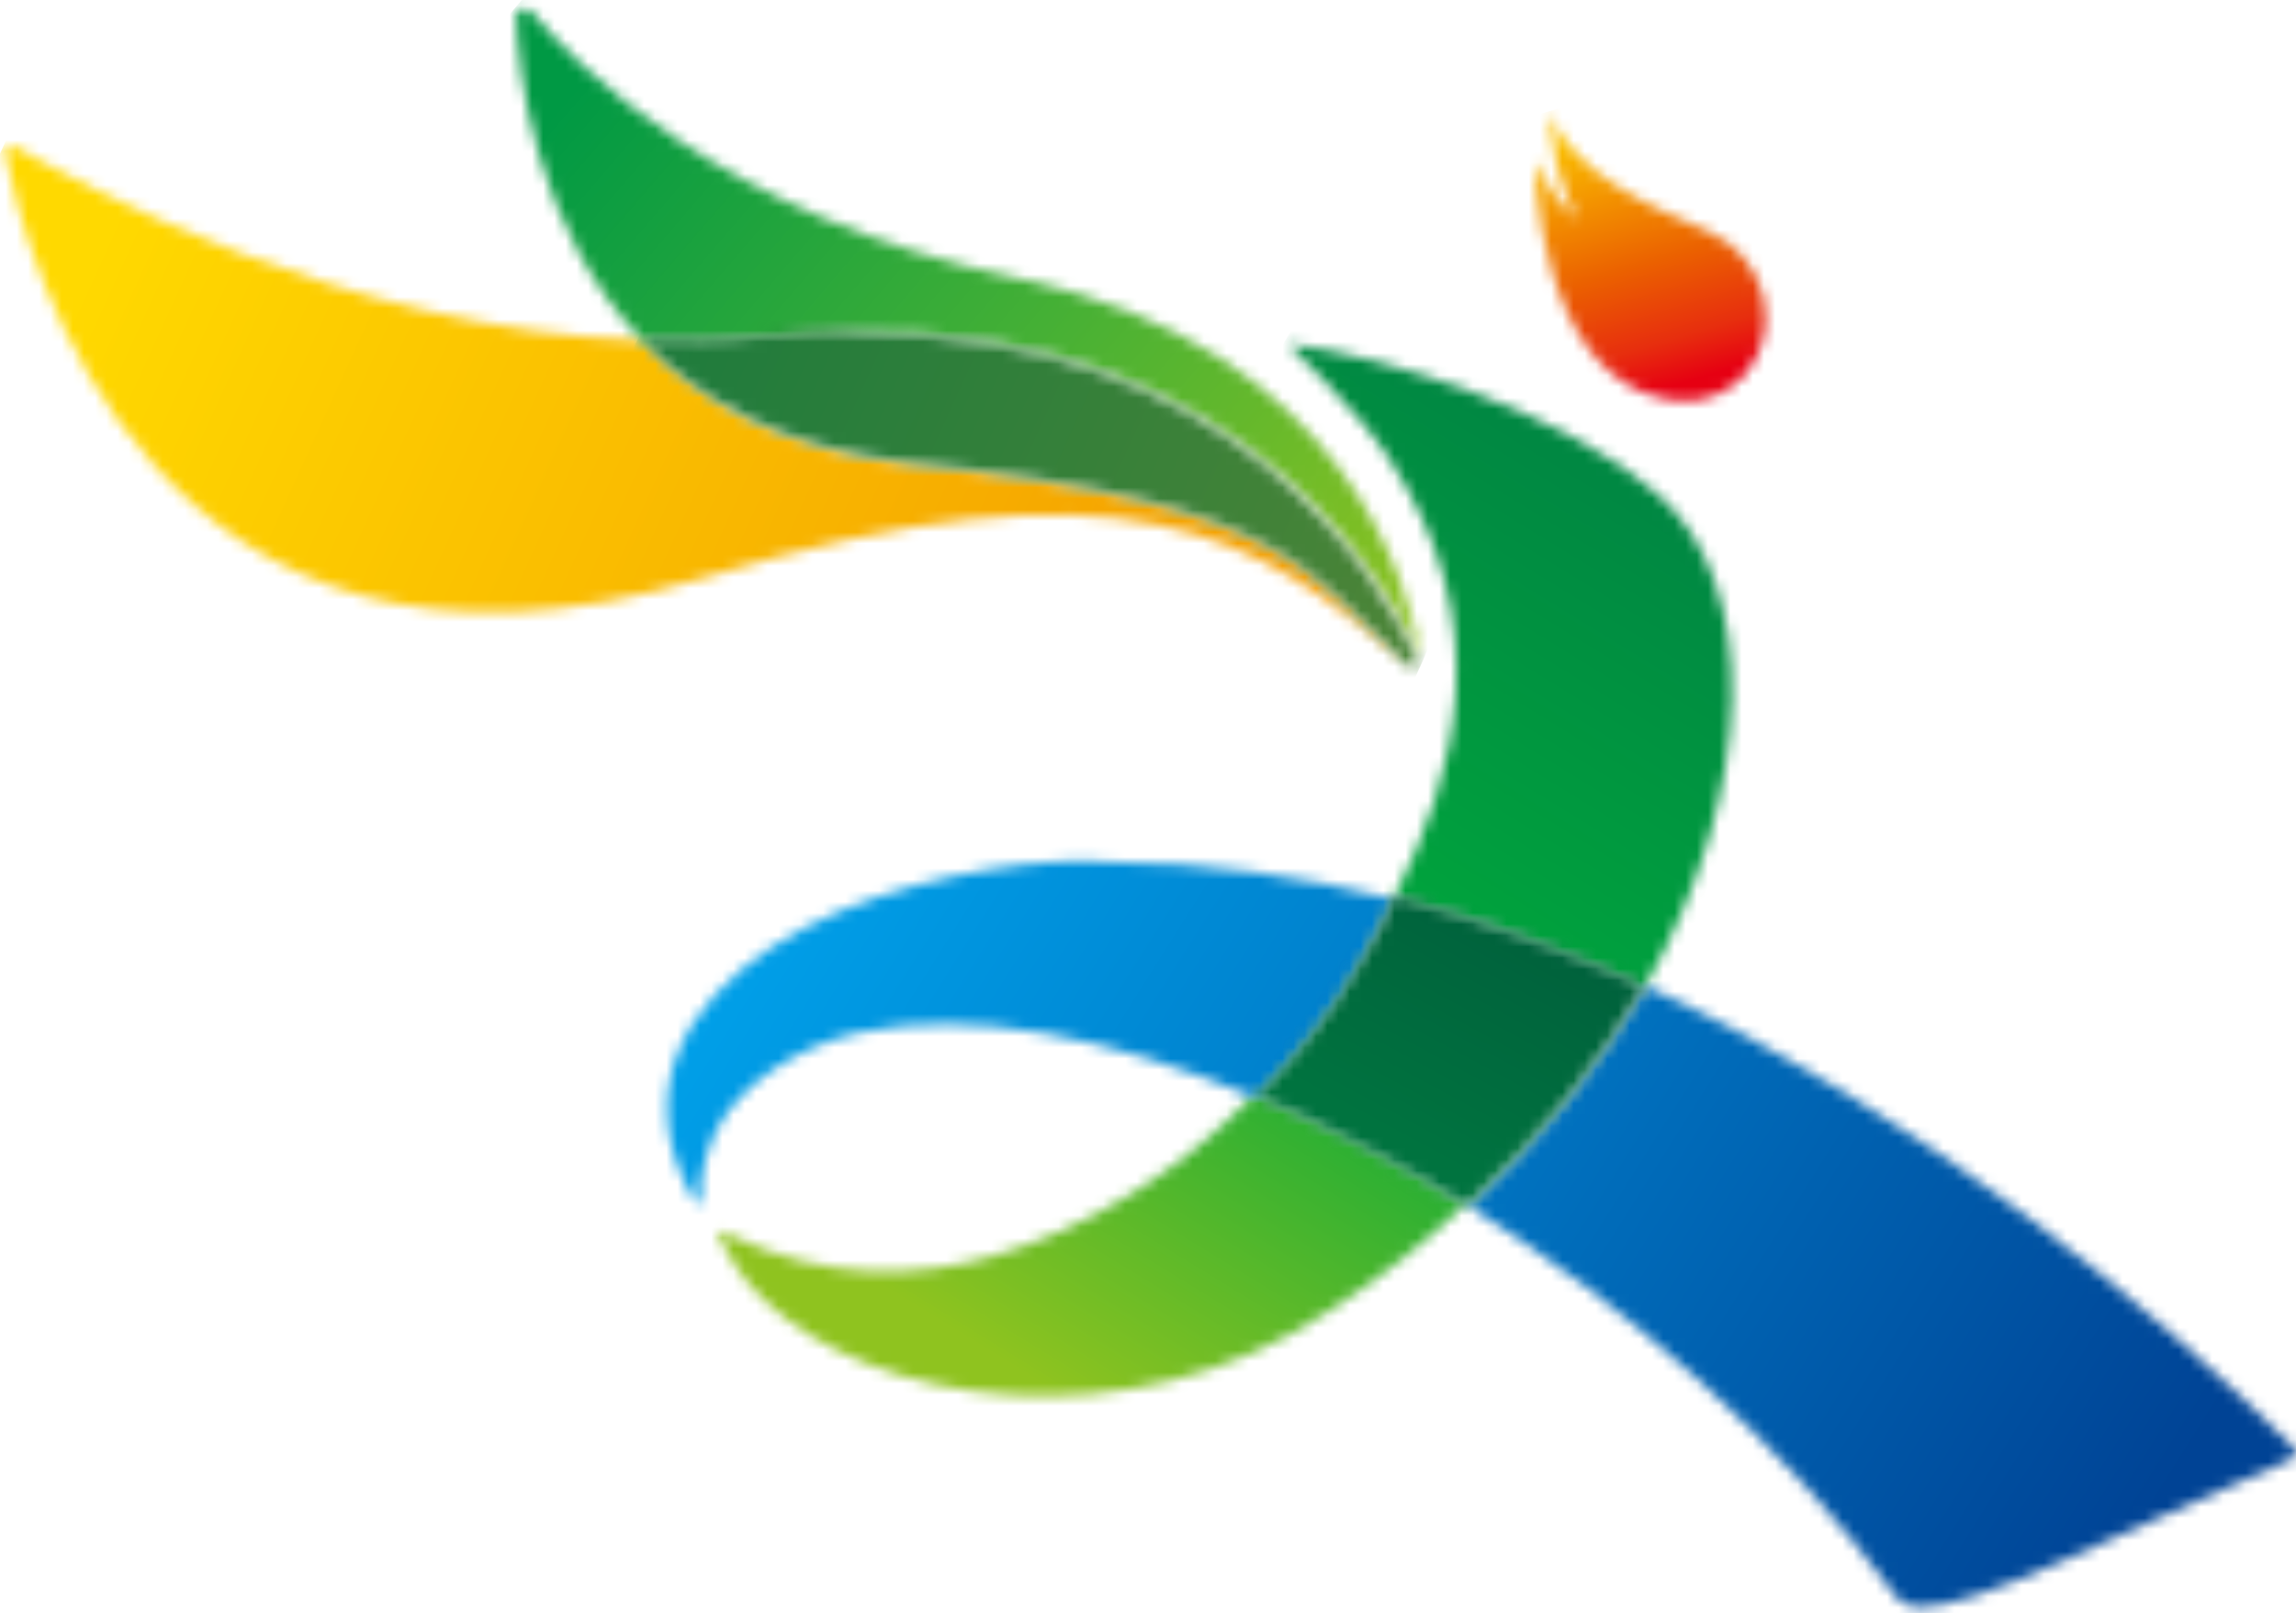
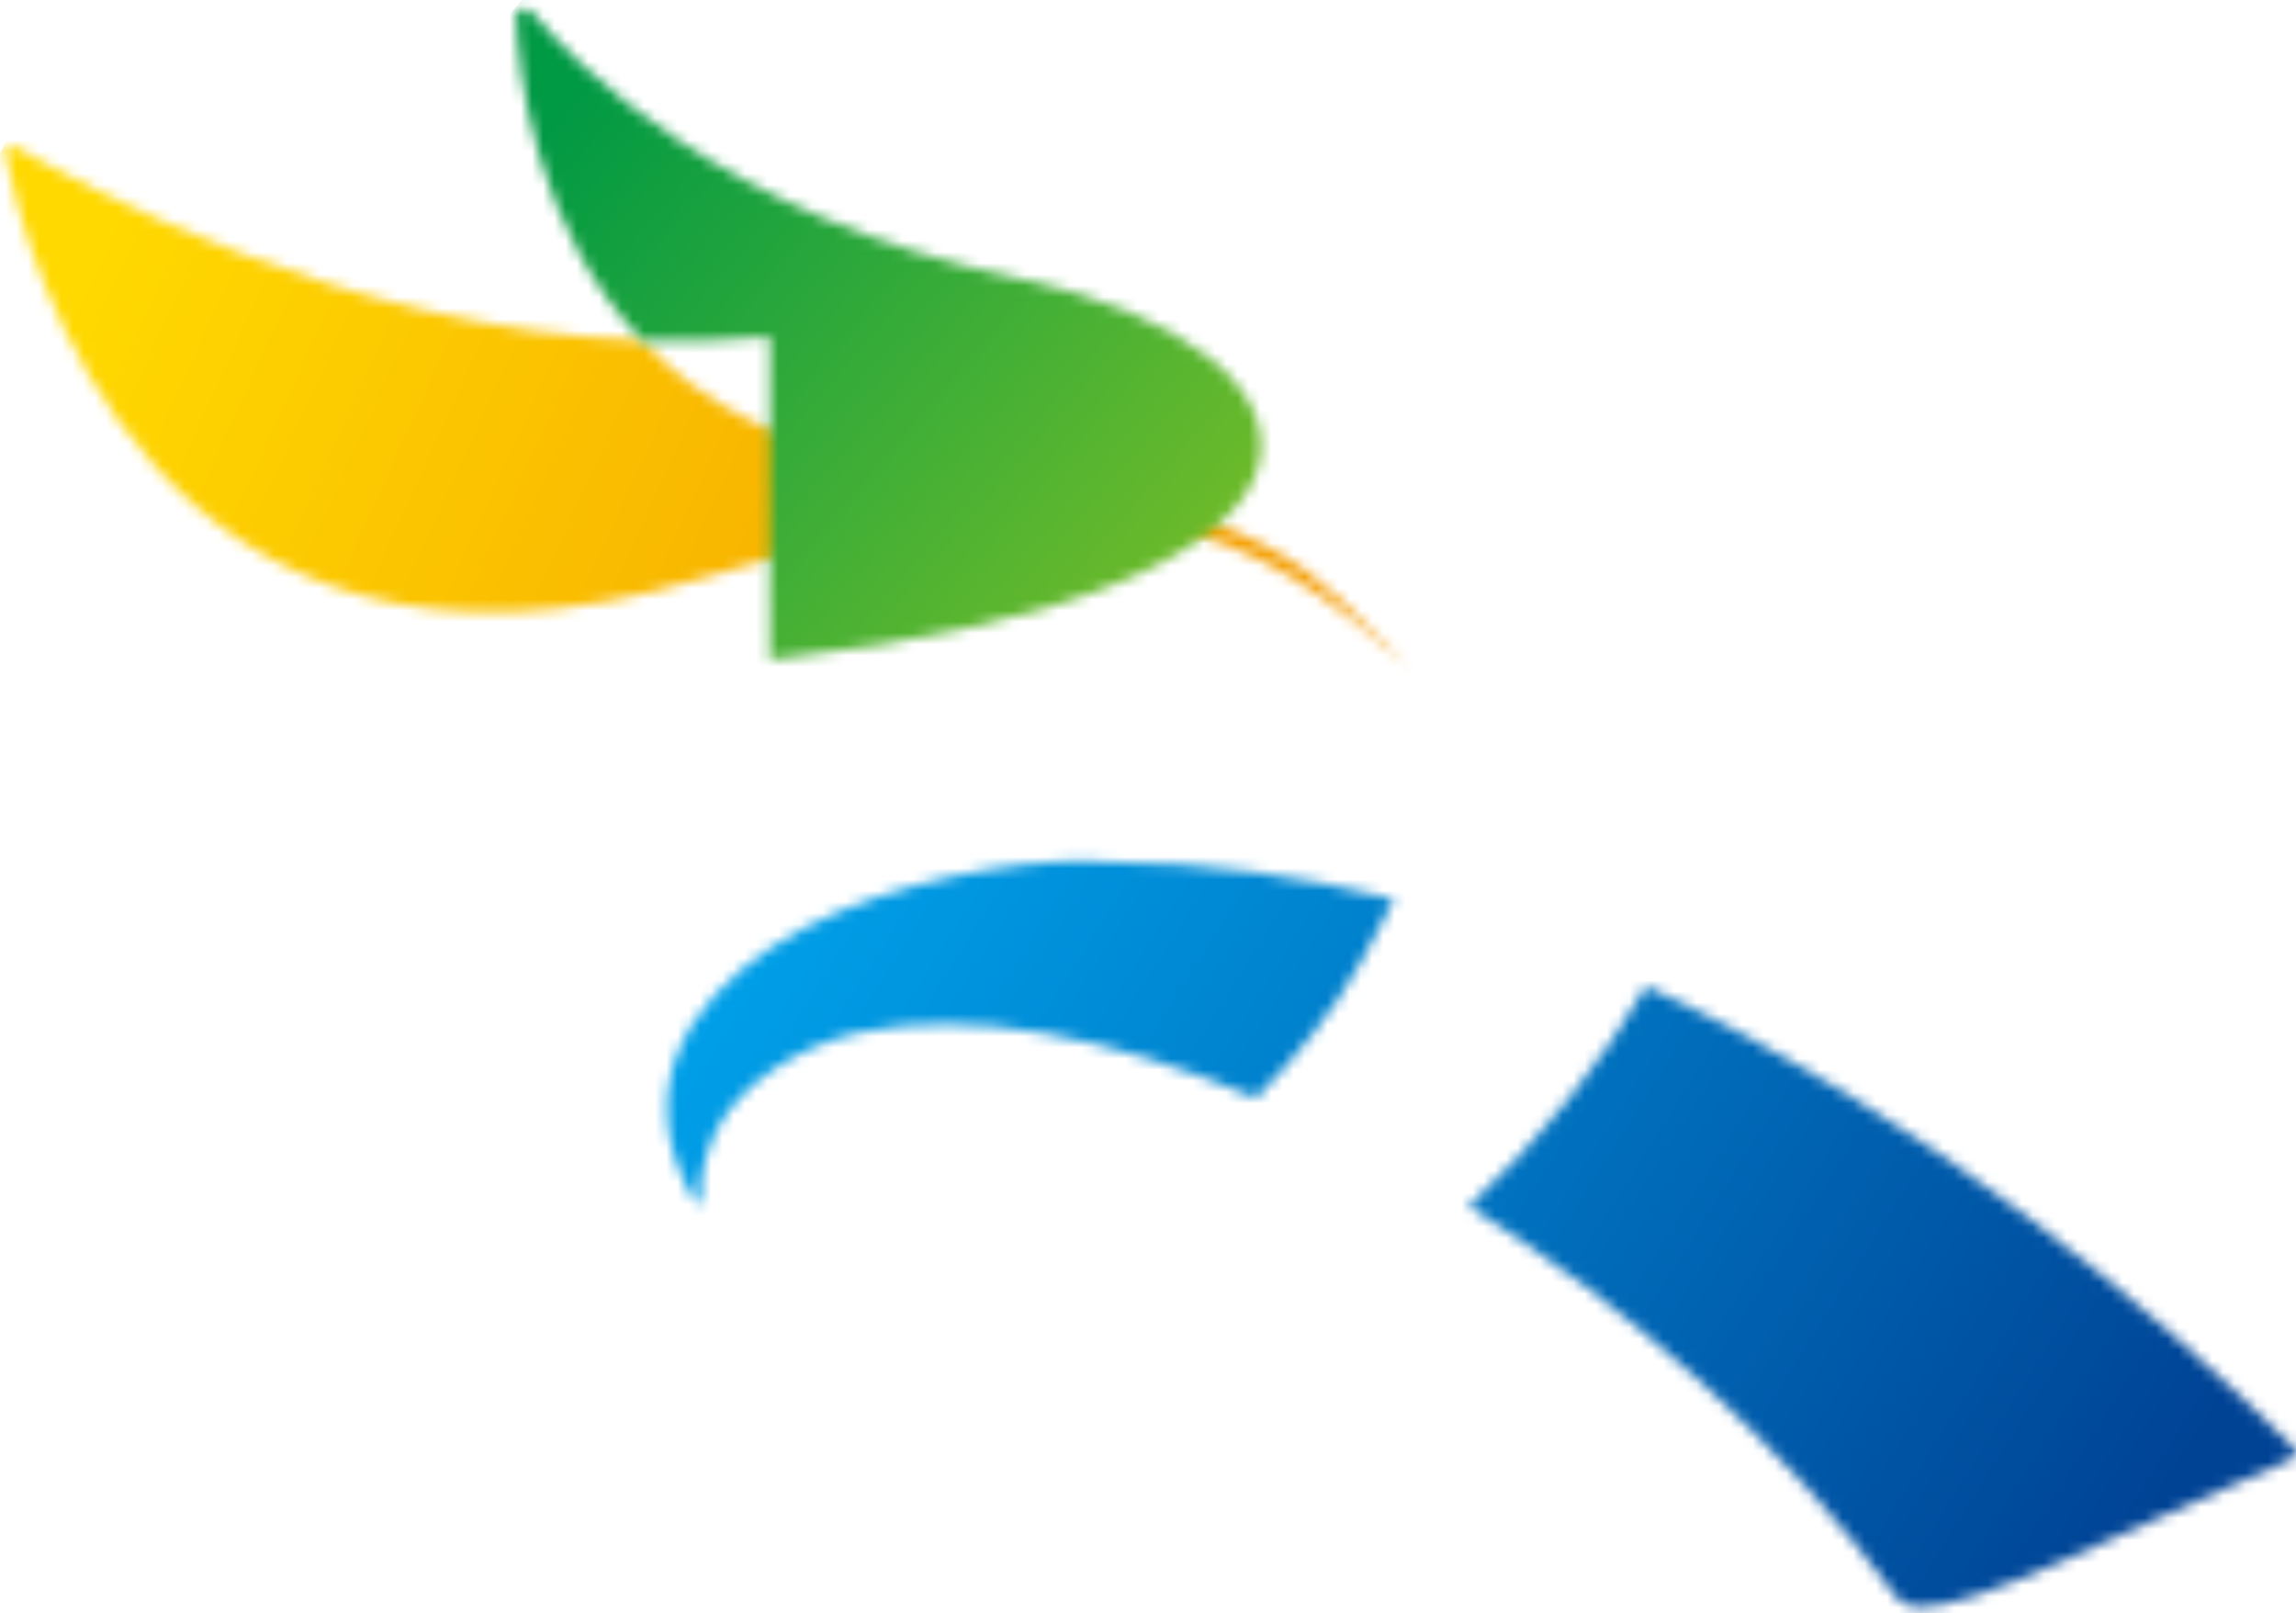
<svg xmlns="http://www.w3.org/2000/svg" width="205" height="144" viewBox="0 0 205 144" fill="none">
  <mask id="mask0_288_8214" style="mask-type:luminance" maskUnits="userSpaceOnUse" x="0" y="12" width="127" height="48">
    <path d="M0.469 13.759C2.211 22.47 13.456 66.5 62.712 51.612C100.248 40.209 112.444 47.653 125.748 59.531C125.906 59.69 125.906 59.69 126.064 59.69C125.906 59.69 125.906 59.69 125.748 59.531C116.878 51.137 115.136 44.96 81.401 41.476C70.156 40.367 62.554 35.932 57.327 30.389C30.561 29.439 6.962 16.293 1.419 13.126C1.261 13.126 1.261 12.967 1.102 12.967C0.627 12.967 0.31 13.284 0.469 13.759Z" fill="white" />
  </mask>
  <g mask="url(#mask0_288_8214)">
    <path d="M21.85 -34.388L146.179 22.154L104.525 114.014L-19.804 57.314L21.85 -34.388Z" fill="url(#paint0_linear_288_8214)" />
  </g>
  <mask id="mask1_288_8214" style="mask-type:luminance" maskUnits="userSpaceOnUse" x="126" y="59" width="1" height="1">
    <path d="M126.065 59.69C126.223 59.69 126.223 59.69 126.381 59.69C126.381 59.531 126.223 59.69 126.065 59.69Z" fill="white" />
  </mask>
  <g mask="url(#mask1_288_8214)">
    <path d="M126.065 59.373L126.381 59.531V59.69H126.065V59.373Z" fill="url(#paint1_linear_288_8214)" />
  </g>
  <mask id="mask2_288_8214" style="mask-type:luminance" maskUnits="userSpaceOnUse" x="126" y="58" width="1" height="2">
    <path d="M126.698 59.215C126.698 59.056 126.857 59.056 126.698 58.898C126.857 59.056 126.698 59.215 126.698 59.215Z" fill="white" />
  </mask>
  <g mask="url(#mask2_288_8214)">
    <path d="M126.698 58.898H127.015L126.857 59.215H126.54L126.698 58.898Z" fill="url(#paint2_linear_288_8214)" />
  </g>
  <mask id="mask3_288_8214" style="mask-type:luminance" maskUnits="userSpaceOnUse" x="126" y="59" width="1" height="1">
    <path d="M126.382 59.531C126.54 59.531 126.54 59.373 126.699 59.373C126.699 59.373 126.54 59.531 126.382 59.531Z" fill="white" />
  </mask>
  <g mask="url(#mask3_288_8214)">
    <path d="M126.54 59.215L126.857 59.373L126.699 59.69L126.382 59.532L126.54 59.215Z" fill="url(#paint3_linear_288_8214)" />
  </g>
  <mask id="mask4_288_8214" style="mask-type:luminance" maskUnits="userSpaceOnUse" x="46" y="0" width="81" height="59">
-     <path d="M46.083 1.406C46.241 6.474 47.825 20.412 57.328 30.39C61.129 30.548 64.93 30.39 68.731 30.073C108.168 25.955 123.055 50.504 126.857 58.74V58.898C125.906 52.563 120.363 31.023 90.904 24.846C64.296 19.303 51.151 5.524 47.35 0.931C47.033 0.772 46.874 0.772 46.716 0.772C46.399 0.772 46.083 0.931 46.083 1.406Z" fill="white" />
+     <path d="M46.083 1.406C46.241 6.474 47.825 20.412 57.328 30.39C61.129 30.548 64.93 30.39 68.731 30.073V58.898C125.906 52.563 120.363 31.023 90.904 24.846C64.296 19.303 51.151 5.524 47.35 0.931C47.033 0.772 46.874 0.772 46.716 0.772C46.399 0.772 46.083 0.931 46.083 1.406Z" fill="white" />
  </mask>
  <g mask="url(#mask4_288_8214)">
    <path d="M92.963 98.335L16.94 34.507L79.817 -38.665L155.84 25.004L92.963 98.335Z" fill="url(#paint4_linear_288_8214)" />
  </g>
  <mask id="mask5_288_8214" style="mask-type:luminance" maskUnits="userSpaceOnUse" x="57" y="29" width="70" height="31">
-     <path d="M68.573 29.914C64.772 30.389 60.97 30.389 57.169 30.231C62.396 35.774 69.998 40.05 81.243 41.317C114.978 44.802 116.72 50.979 125.59 59.373C125.748 59.531 125.906 59.531 125.906 59.531C126.065 59.531 126.223 59.531 126.223 59.531C126.382 59.531 126.382 59.373 126.54 59.373C126.54 59.215 126.698 59.215 126.54 59.056V58.898C123.056 51.295 110.068 29.756 77.125 29.756C74.591 29.439 71.582 29.597 68.573 29.914Z" fill="white" />
-   </mask>
+     </mask>
  <g mask="url(#mask5_288_8214)">
    <path d="M69.206 3.306L138.102 34.666L114.82 85.822L45.924 54.463L69.206 3.306Z" fill="url(#paint5_linear_288_8214)" />
  </g>
  <mask id="mask6_288_8214" style="mask-type:luminance" maskUnits="userSpaceOnUse" x="136" y="10" width="22" height="26">
-     <path d="M139.052 15.027C139.685 17.402 140.635 19.303 140.952 19.619C139.368 18.511 137.785 15.977 136.993 14.393C136.993 14.393 137.309 33.557 148.713 35.616C149.188 35.774 149.663 35.774 149.98 35.774C152.197 35.933 154.256 35.141 155.84 33.399C159.324 29.281 157.582 22.945 152.672 20.728C147.287 18.352 140.952 15.818 138.26 10.117C138.418 10.434 138.576 13.284 139.052 15.027Z" fill="white" />
-   </mask>
+     </mask>
  <g mask="url(#mask6_288_8214)">
    <path d="M157.424 4.256L166.452 34.032L138.735 42.426L129.707 12.492L157.424 4.256Z" fill="url(#paint6_linear_288_8214)" />
  </g>
  <mask id="mask7_288_8214" style="mask-type:luminance" maskUnits="userSpaceOnUse" x="64" y="97" width="67" height="28">
    <path d="M88.687 112.113C82.193 114.014 73.957 114.489 65.088 110.213C64.93 110.054 64.772 110.054 64.455 109.896C64.296 109.896 64.138 110.054 64.138 110.213C65.088 112.272 66.355 114.331 68.256 116.073C77.759 125.259 100.565 129.218 118.938 116.865C123.372 114.014 127.332 110.846 130.816 107.52C124.639 103.561 118.146 100.235 111.969 97.701C105.317 104.669 96.923 109.738 88.687 112.113Z" fill="white" />
  </mask>
  <g mask="url(#mask7_288_8214)">
-     <path d="M50.2 120.666L82.51 68.084L145.07 106.412L112.761 159.152L50.2 120.666Z" fill="url(#paint7_linear_288_8214)" />
-   </g>
+     </g>
  <mask id="mask8_288_8214" style="mask-type:luminance" maskUnits="userSpaceOnUse" x="115" y="30" width="40" height="59">
    <path d="M124.164 41.16C133.667 55.889 130.024 69.035 124.48 80.121C132.241 82.022 139.685 84.873 146.812 88.199C156.948 70.302 157.107 52.246 148.079 44.169C140.319 37.2 124.164 31.815 115.136 30.706C114.661 30.706 120.838 35.933 124.164 41.16Z" fill="white" />
  </mask>
  <g mask="url(#mask8_288_8214)">
-     <path d="M89.003 72.36L126.223 11.701L182.606 46.386L145.387 107.046L89.003 72.36Z" fill="url(#paint8_linear_288_8214)" />
-   </g>
+     </g>
  <mask id="mask9_288_8214" style="mask-type:luminance" maskUnits="userSpaceOnUse" x="59" y="76" width="66" height="32">
    <path d="M93.914 76.953C86.945 77.428 76.333 79.646 68.889 84.555C60.971 89.782 56.536 97.701 61.921 107.046C62.237 107.679 62.554 107.679 62.554 106.887C62.396 104.828 63.346 102.136 63.98 100.869C66.197 96.592 71.582 93.266 76.809 92.158C86.628 90.099 98.982 92.475 112.127 98.018C115.77 94.375 119.096 90.257 121.63 85.664C122.581 83.922 123.531 82.18 124.481 80.279C116.245 78.22 107.693 76.953 99.14 76.953C97.398 76.795 95.656 76.795 93.914 76.953Z" fill="white" />
  </mask>
  <g mask="url(#mask9_288_8214)">
    <path d="M74.274 48.761L138.894 84.714L106.901 135.554L42.282 99.601L74.274 48.761Z" fill="url(#paint9_linear_288_8214)" />
  </g>
  <mask id="mask10_288_8214" style="mask-type:luminance" maskUnits="userSpaceOnUse" x="131" y="88" width="74" height="56">
    <path d="M131.133 107.679C145.545 116.707 159.324 128.902 169.302 142.523C169.777 143.156 170.411 143.315 171.203 143.473C176.429 143.632 188.466 137.138 204.463 130.328C204.463 130.328 204.621 130.328 204.621 130.169C204.938 130.011 205.096 129.694 204.938 129.377C204.938 129.377 204.938 129.377 204.78 129.219C192.584 117.024 171.836 99.443 146.971 88.04C143.011 94.85 137.785 101.502 131.133 107.679Z" fill="white" />
  </mask>
  <g mask="url(#mask10_288_8214)">
    <path d="M150.297 57.631L231.071 102.453L185.932 174.199L105.158 129.219L150.297 57.631Z" fill="url(#paint10_linear_288_8214)" />
  </g>
  <mask id="mask11_288_8214" style="mask-type:luminance" maskUnits="userSpaceOnUse" x="112" y="79" width="35" height="29">
-     <path d="M121.63 85.506C119.096 90.099 115.77 94.217 112.127 97.859C118.463 100.552 124.798 103.878 130.975 107.679C137.627 101.502 143.012 94.692 146.813 88.04C139.686 84.714 132.242 82.021 124.481 79.962C123.689 81.863 122.739 83.763 121.63 85.506Z" fill="white" />
-   </mask>
+     </mask>
  <g mask="url(#mask11_288_8214)">
    <path d="M158.375 86.298L139.052 122.25L100.566 101.502L120.046 65.55L158.375 86.298Z" fill="url(#paint11_linear_288_8214)" />
  </g>
  <defs>
    <linearGradient id="paint0_linear_288_8214" x1="11.346" y1="16.167" x2="119.652" y2="65.467" gradientUnits="userSpaceOnUse">
      <stop stop-color="#FFD900" />
      <stop offset="1" stop-color="#F39800" />
    </linearGradient>
    <linearGradient id="paint1_linear_288_8214" x1="14.69" y1="8.825" x2="122.995" y2="58.124" gradientUnits="userSpaceOnUse">
      <stop stop-color="#FFD900" />
      <stop offset="1" stop-color="#F39800" />
    </linearGradient>
    <linearGradient id="paint2_linear_288_8214" x1="14.955" y1="8.177" x2="123.285" y2="57.488" gradientUnits="userSpaceOnUse">
      <stop stop-color="#FFD900" />
      <stop offset="1" stop-color="#F39800" />
    </linearGradient>
    <linearGradient id="paint3_linear_288_8214" x1="14.784" y1="8.527" x2="123.123" y2="57.843" gradientUnits="userSpaceOnUse">
      <stop stop-color="#FFD900" />
      <stop offset="1" stop-color="#F39800" />
    </linearGradient>
    <linearGradient id="paint4_linear_288_8214" x1="124.262" y1="61.563" x2="55.734" y2="2.713" gradientUnits="userSpaceOnUse">
      <stop stop-color="#8FC31F" />
      <stop offset="0.497" stop-color="#45B035" />
      <stop offset="1" stop-color="#009944" />
    </linearGradient>
    <linearGradient id="paint5_linear_288_8214" x1="14.485" y1="9.269" x2="122.791" y2="58.57" gradientUnits="userSpaceOnUse">
      <stop stop-color="#007540" />
      <stop offset="1" stop-color="#4A8437" />
    </linearGradient>
    <linearGradient id="paint6_linear_288_8214" x1="144.52" y1="11.342" x2="151.313" y2="33.875" gradientUnits="userSpaceOnUse">
      <stop stop-color="#FABE00" />
      <stop offset="0.527" stop-color="#EB6100" />
      <stop offset="0.829" stop-color="#E72E0E" />
      <stop offset="1" stop-color="#E60012" />
    </linearGradient>
    <linearGradient id="paint7_linear_288_8214" x1="91.931" y1="122.871" x2="141.429" y2="42.244" gradientUnits="userSpaceOnUse">
      <stop stop-color="#8FC31F" />
      <stop offset="0.503" stop-color="#00A73C" />
      <stop offset="1" stop-color="#008842" />
    </linearGradient>
    <linearGradient id="paint8_linear_288_8214" x1="95.516" y1="125.074" x2="145.015" y2="44.447" gradientUnits="userSpaceOnUse">
      <stop stop-color="#8FC31F" />
      <stop offset="0.503" stop-color="#00A73C" />
      <stop offset="1" stop-color="#008842" />
    </linearGradient>
    <linearGradient id="paint9_linear_288_8214" x1="68.237" y1="79.669" x2="182.006" y2="151.384" gradientUnits="userSpaceOnUse">
      <stop stop-color="#00A0E9" />
      <stop offset="0.491" stop-color="#0075C2" />
      <stop offset="0.921" stop-color="#003F8E" />
      <stop offset="1" stop-color="#003686" />
    </linearGradient>
    <linearGradient id="paint10_linear_288_8214" x1="77.285" y1="65.317" x2="191.054" y2="137.033" gradientUnits="userSpaceOnUse">
      <stop stop-color="#00A0E9" />
      <stop offset="0.491" stop-color="#0075C2" />
      <stop offset="1" stop-color="#004395" />
    </linearGradient>
    <linearGradient id="paint11_linear_288_8214" x1="135.838" y1="82.151" x2="125.225" y2="101.862" gradientUnits="userSpaceOnUse">
      <stop stop-color="#00613C" />
      <stop offset="1" stop-color="#00733F" />
    </linearGradient>
  </defs>
</svg>